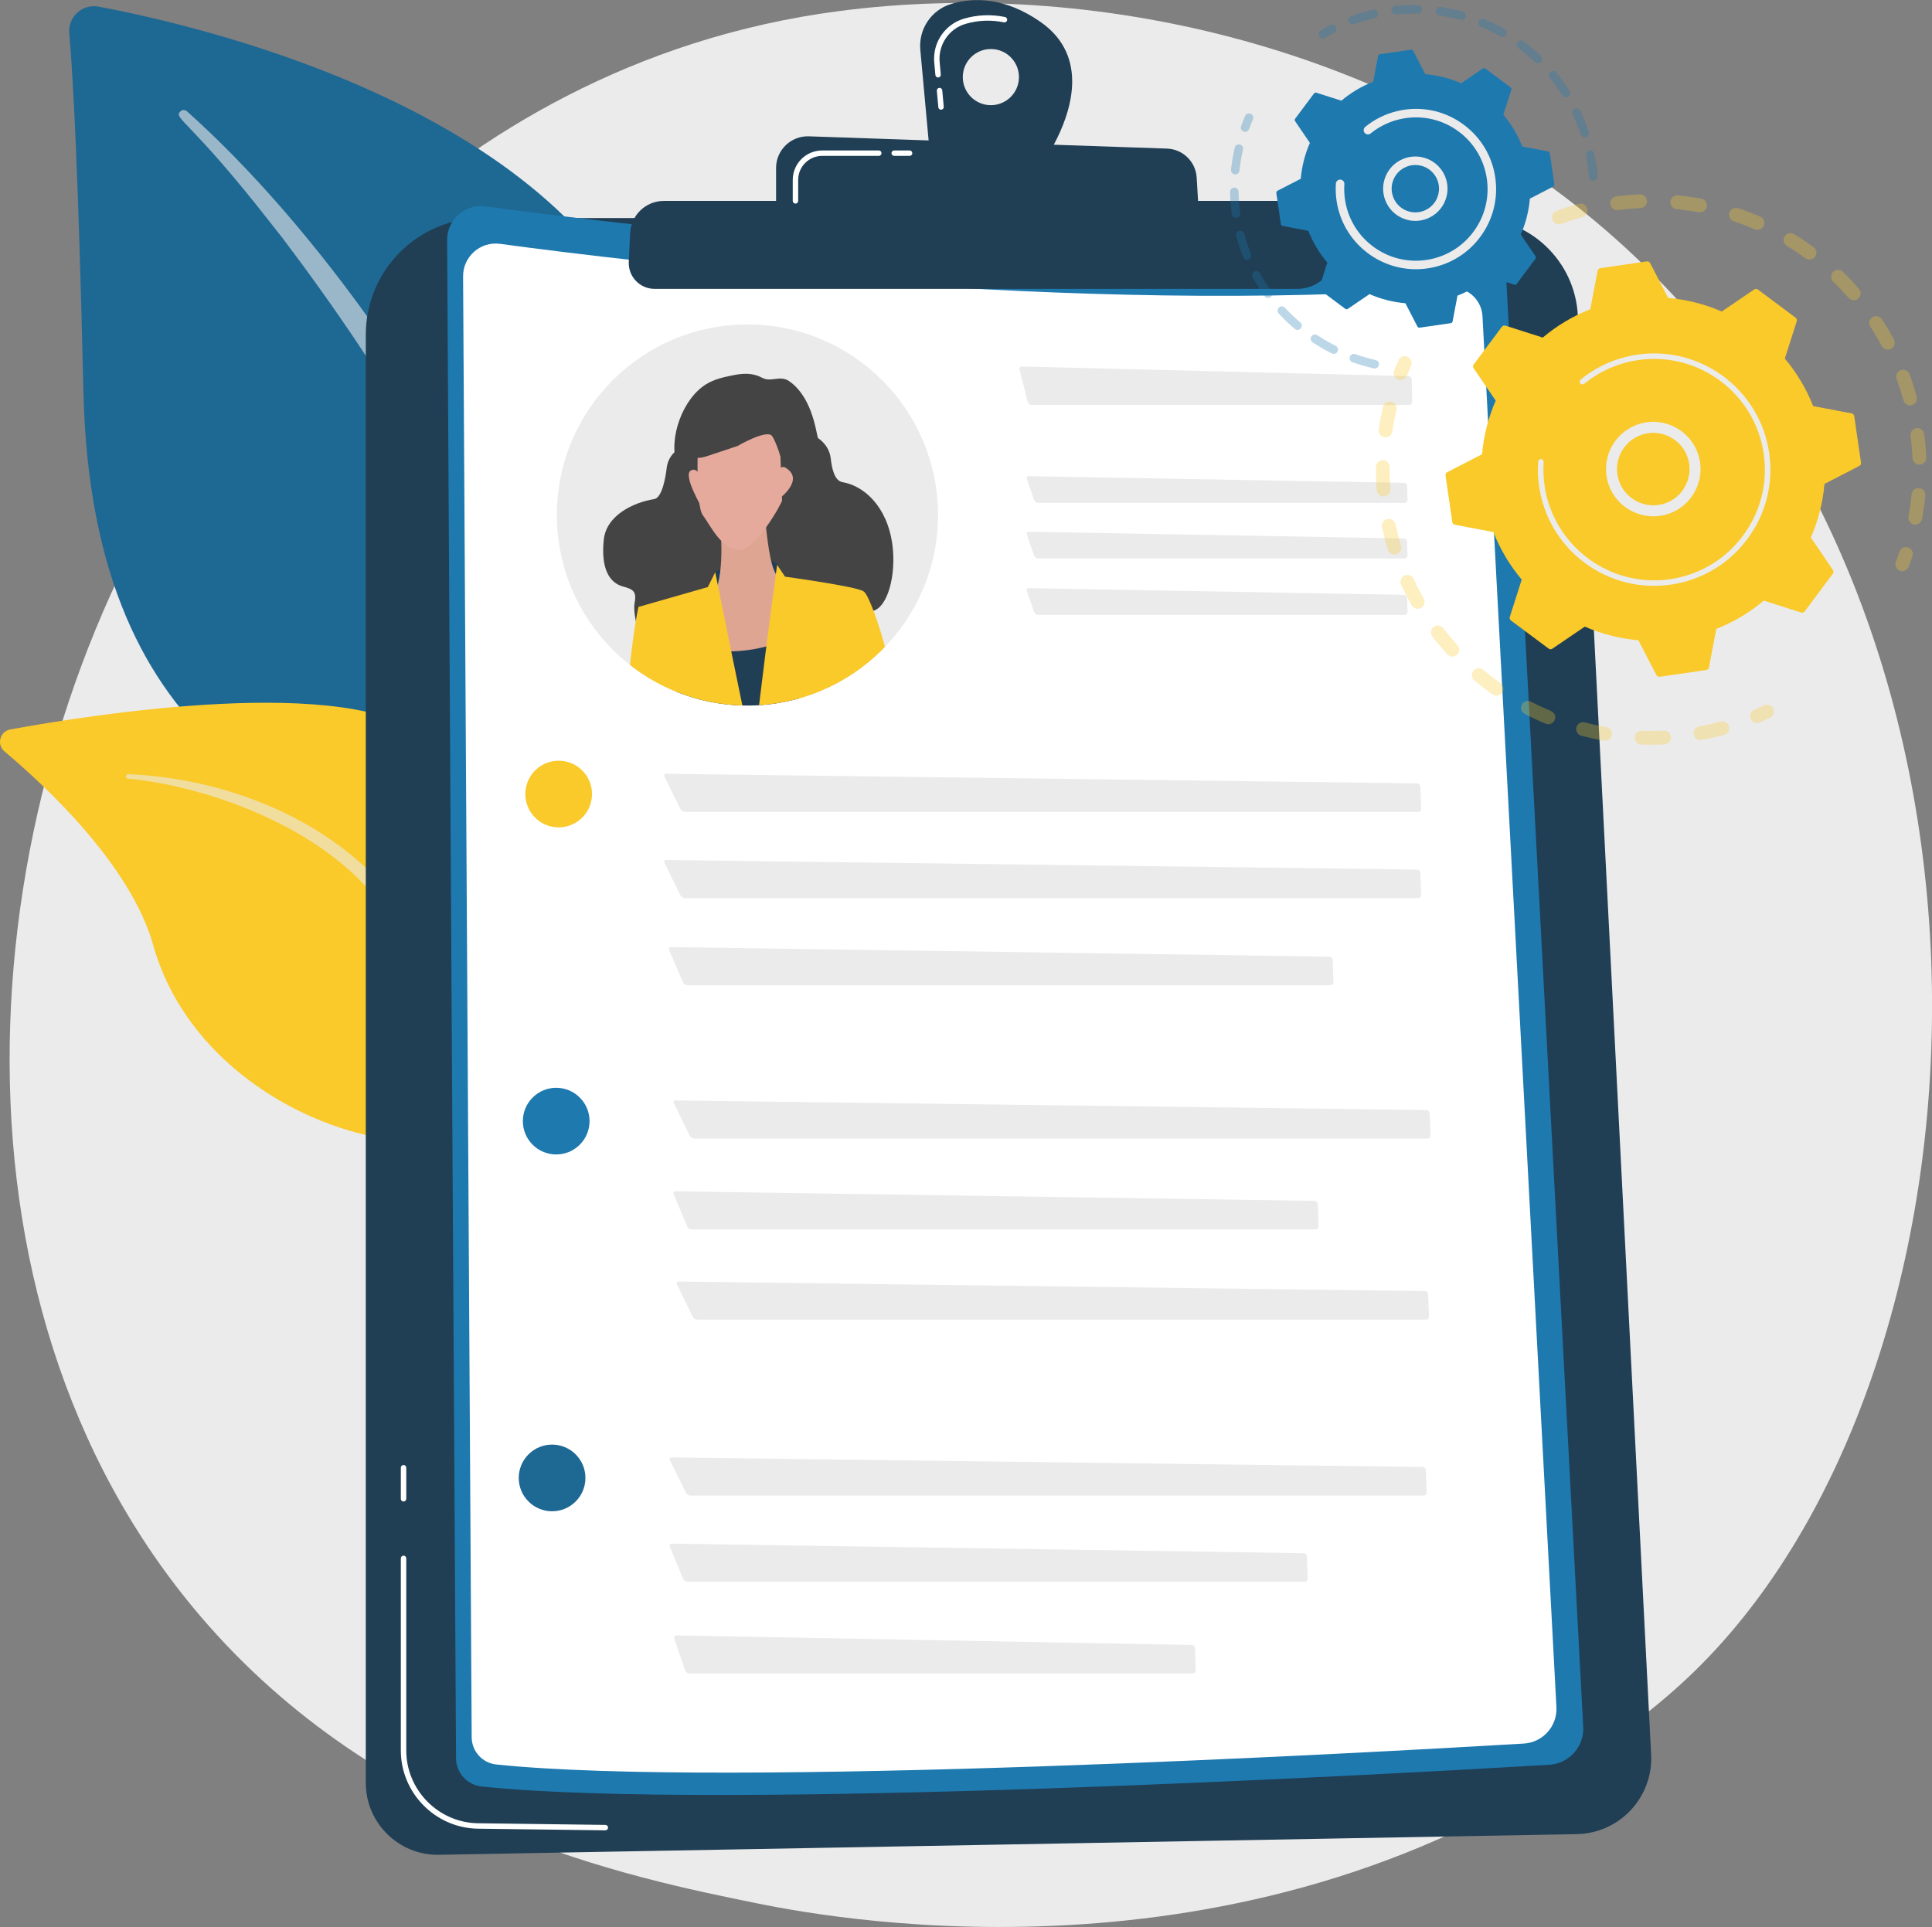
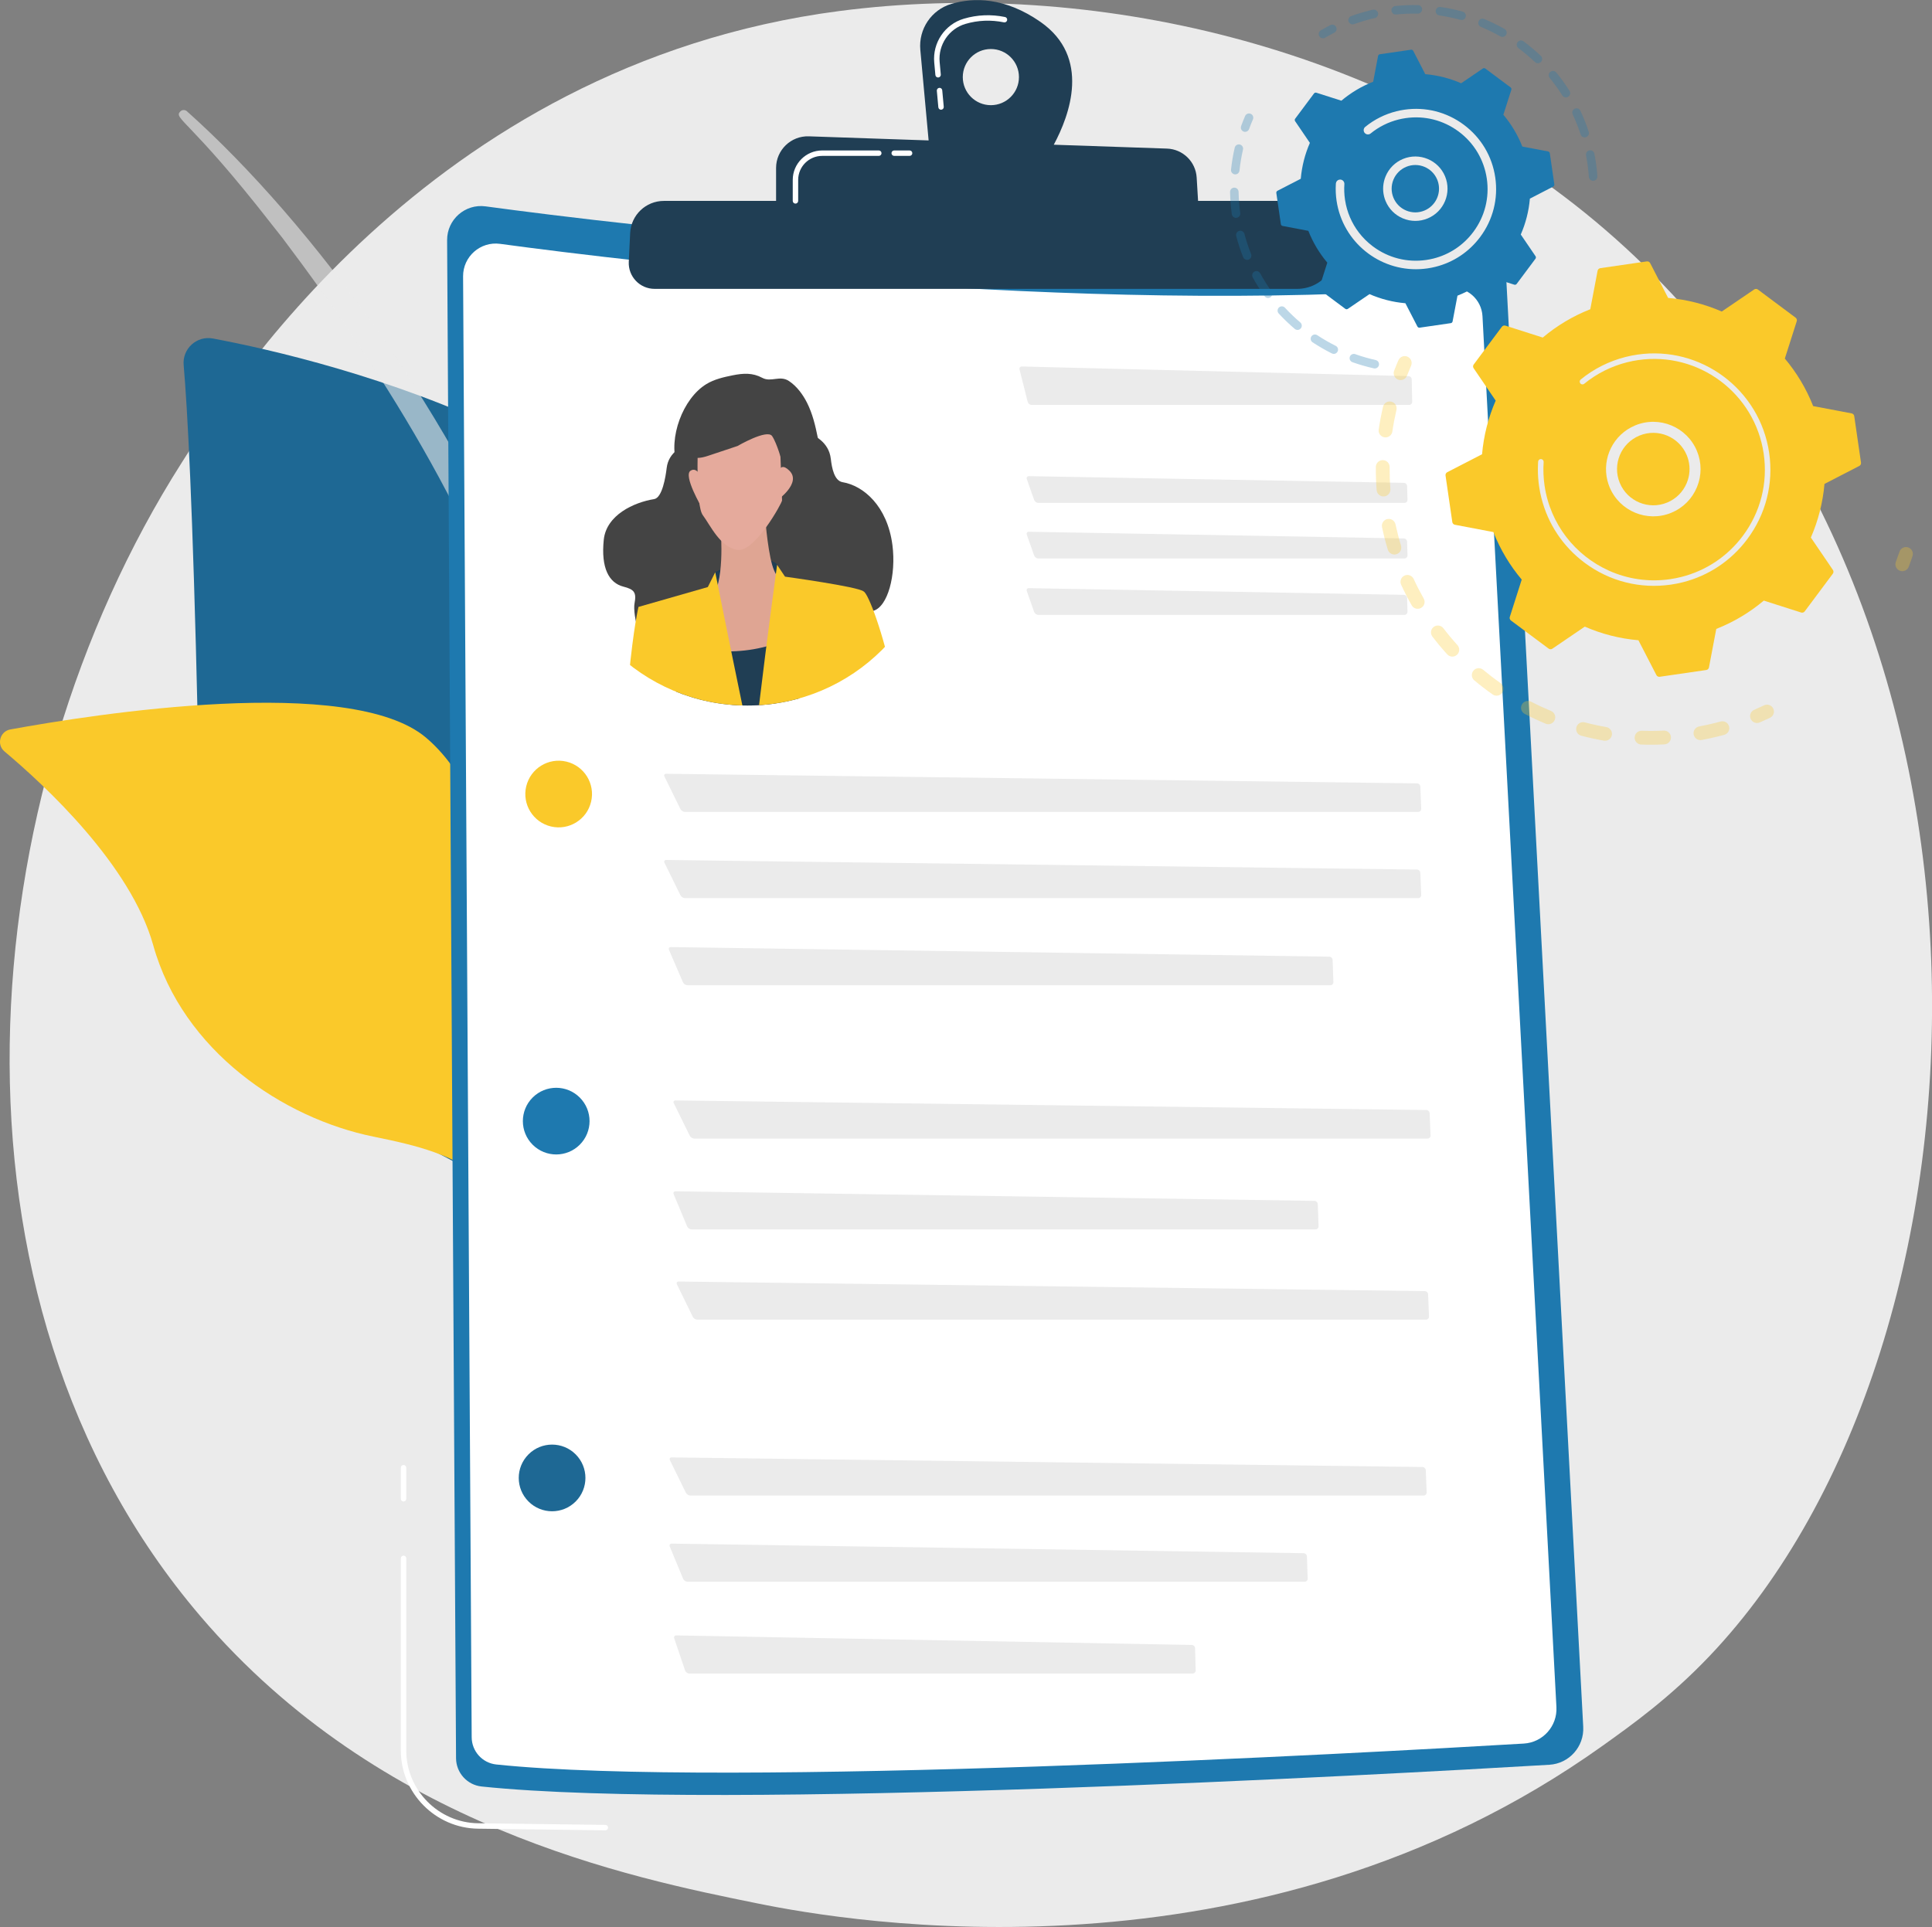
<svg xmlns="http://www.w3.org/2000/svg" id="Illustration" viewBox="0 0 2781.92 2775.25">
  <rect x="0" y="0" width="2781.92" height="2775.25" fill="#808080" stroke="none" />
  <defs>
    <style>
      .cls-1 {
        opacity: .3;
      }

      .cls-2 {
        opacity: .6;
      }

      .cls-2, .cls-3 {
        fill: #ebebeb;
      }

      .cls-4 {
        fill: #fff;
      }

      .cls-5 {
        fill: #1e79af;
      }

      .cls-6 {
        fill: #fac92a;
      }

      .cls-7 {
        fill: #444;
      }

      .cls-8 {
        fill: #dfa593;
      }

      .cls-9 {
        fill: #e5aa9c;
      }

      .cls-10 {
        fill: #1e6894;
      }

      .cls-11 {
        fill: #203e54;
      }

      .cls-12 {
        clip-path: url(#clippath);
      }
    </style>
    <clipPath id="clippath">
      <circle class="cls-3" cx="1076.26" cy="741.66" r="274.42" />
    </clipPath>
  </defs>
  <path class="cls-3" d="M2461.15,2385.48c-56.84,59.62-110.63,98.07-153.12,128.45-499.5,357.09-1090.55,253-1216.16,227.58-185.49-37.54-544.04-110.1-803.27-413.83-392.19-459.53-331.12-1183.5-26.91-1661.4C317.33,578.87,611.26,93.68,1208.67,15.88c361.55-47.09,782.99,47.88,1088.19,302.65,640.64,534.78,595.04,1615.12,164.28,2066.95Z" />
  <g>
    <g>
-       <path class="cls-10" d="M801,1747.04s8.97-377.03-164.69-477.94c-173.65-100.91-503.83-164-516.21-705.37-7.25-316.94-15.09-455.52-20.34-515.94-2.05-23.57,18.9-42.6,42.15-38.22,164.47,30.98,698.74,158.51,810.76,523.18,132.79,432.32-151.66,1214.29-151.66,1214.29Z" />
+       <path class="cls-10" d="M801,1747.04c-173.65-100.91-503.83-164-516.21-705.37-7.25-316.94-15.09-455.52-20.34-515.94-2.05-23.57,18.9-42.6,42.15-38.22,164.47,30.98,698.74,158.51,810.76,523.18,132.79,432.32-151.66,1214.29-151.66,1214.29Z" />
      <path class="cls-2" d="M269.1,160.2c180.53,161.01,389.29,445.97,500.56,730.92,14.28,46.96,56.06,146.83,74.2,324.28,16.2,147.99,8.15,304.37-11.5,407.89-1.24,6.54-7.55,10.84-14.1,9.6-11.25-2.13-9.76-14.24-9.65-13.86,22.44-176.86,13.13-397-38.29-595.62-65.69-243.89-212.21-480.35-363.75-680.9l-15.6-19.75c-117.41-150.78-142.13-151.89-131.15-162.41,2.59-2.48,6.65-2.5,9.29-.16Z" />
    </g>
    <g>
      <path class="cls-6" d="M1080.07,2471.92c23.49,11.52-222.43-297.73-299.46-783.42-36.3-228.87-36.77-515.63-167.15-626.13-108.51-91.97-477.74-33.91-598.56-11.84-15.1,2.76-20.18,21.83-8.43,31.7,57.94,48.66,181.88,163.43,214.17,279.09,42.56,152.46,187.51,249.43,317.27,275.67,129.76,26.24,201.95,51.71,265.16,259.23,63.22,207.52,210.23,542.97,276.99,575.7Z" />
-       <path class="cls-2" d="M184.82,1114.94c154.14,6.46,319.6,76.77,403.56,208.66l7.93,12.59c18.3,29.51,122.04,239.3,179.65,413.2.72,2.17-.46,4.51-2.63,5.23-3.68,1.22-5.53-2.83-5.18-2.48-40.14-98.24-97.79-222.8-143.71-315.94-49.24-101.64-83.7-170.47-196.02-236.4-125.01-71.01-244.44-78.31-244.09-78.24-1.82-.19-3.15-1.81-2.96-3.64.18-1.75,1.7-3.05,3.44-2.98Z" />
    </g>
  </g>
  <g>
-     <path class="cls-11" d="M526.72,482.06c0-92.82,75.25-168.07,168.07-168.07h1429.3c78.85,0,143.87,61.79,147.88,140.55l105.5,2072.21c3.14,61.63-45.37,113.61-107.07,114.73l-1638.16,29.77c-57.97,1.05-105.53-45.65-105.53-103.63V482.06Z" />
    <path class="cls-4" d="M871.67,2636.02h-.05l-183.3-2.37c-61.29-.8-111.16-51.31-111.16-112.6v-276.75c0-2.16,1.75-3.91,3.91-3.91s3.91,1.75,3.91,3.91v276.75c0,57.03,46.4,104.03,103.43,104.78l183.3,2.37c2.16.03,3.89,1.8,3.86,3.96-.03,2.14-1.77,3.86-3.91,3.86Z" />
    <path class="cls-4" d="M581.08,2162.49c-2.16,0-3.91-1.75-3.91-3.91v-44.82c0-2.16,1.75-3.91,3.91-3.91s3.91,1.75,3.91,3.91v44.82c0,2.16-1.75,3.91-3.91,3.91Z" />
    <g>
      <path class="cls-5" d="M643.81,345.89c-.18-29.7,25.94-52.68,55.37-48.69,195.18,26.47,866.37,108.33,1421.3,65.73,25.31-1.94,47.27,17.23,48.62,42.58l110.62,2081.45c1.52,28.54-20.28,52.95-48.81,54.63-233.39,13.81-1194.57,67.2-1537.41,31.3-20.87-2.19-36.7-19.75-36.83-40.73l-12.86-2186.27Z" />
      <path class="cls-4" d="M666.8,398.05c-.17-28.58,24.97-50.7,53.29-46.86,187.83,25.47,833.74,104.25,1367.78,63.26,24.35-1.87,45.49,16.58,46.79,40.97l106.46,2003.07c1.46,27.47-19.51,50.95-46.97,52.58-224.6,13.29-1149.59,64.67-1479.52,30.12-20.08-2.1-35.32-19.01-35.44-39.2l-12.38-2103.94Z" />
      <g>
        <path class="cls-3" d="M2022.22,724.27c2.52,0,4.53-2.06,4.45-4.59l-.57-19.64c-.07-2.52-2.2-4.62-4.72-4.67l-539.8-9.62c-2.52-.05-3.9,1.87-3.06,4.25l10.54,29.94c.84,2.38,3.59,4.33,6.11,4.33h527.05Z" />
        <path class="cls-3" d="M2028.94,583.18c2.52,0,4.55-2.06,4.49-4.59l-.68-32.24c-.05-2.52-2.16-4.64-4.68-4.7l-556.58-13.84c-2.52-.06-4.08,1.89-3.46,4.34l11.76,46.58c.62,2.45,3.19,4.45,5.71,4.45h543.44Z" />
        <path class="cls-3" d="M1481.58,765.82c-2.52-.05-3.9,1.87-3.06,4.25l10.54,29.94c.84,2.38,3.59,4.33,6.11,4.33h527.05c2.52,0,4.53-2.06,4.45-4.59l-.57-19.64c-.07-2.52-2.2-4.62-4.72-4.67l-539.8-9.62Z" />
        <path class="cls-3" d="M1481.58,847.04c-2.52-.05-3.9,1.87-3.06,4.25l10.54,29.94c.84,2.38,3.59,4.33,6.11,4.33h527.05c2.52,0,4.53-2.06,4.45-4.59l-.57-19.64c-.07-2.52-2.2-4.62-4.72-4.67l-539.8-9.62Z" />
      </g>
      <g>
-         <circle class="cls-3" cx="1076.26" cy="741.66" r="274.42" />
        <g class="cls-12">
          <g>
            <path class="cls-7" d="M1015.42,687.14c-16.81,0-34.24,2.14-40.82-18.1-12.39-38.13,8.42-95.14,42.55-115.9,11.41-6.94,24.72-9.98,37.82-12.61,15.41-3.09,28.72-3.86,42.61,3.61,12.82,6.89,25.26-4.19,38.54,4.66,11.29,7.52,19.95,19.36,25.98,31.33,7.88,15.63,11.97,32.86,15.41,50.02.78,3.89,1.52,7.91.66,11.78-.73,3.24-2.54,6.12-4.34,8.91-13.78,21.34-32.12,36.29-58.64,36.3h-99.76Z" />
            <path class="cls-7" d="M1012.04,620.03s3.04,6.37-16.75,16.31c-11.04,5.55-32.51,13.74-35.34,37.69-1.46,12.36-6.29,42.88-18.05,44.77-29.29,4.7-68.83,22.98-72.52,58.53-4.23,40.8,7.5,62.21,28.27,67.54,15.25,3.92,19.12,8.02,16.03,24.14-2.96,15.46,8.77,70.95,34.36,85.09,57.35,31.68,107.3-112.66,107.3-112.66l11.74-186.36-55.03-35.05Z" />
            <path class="cls-7" d="M1143.28,603.73s-3.09,6.74,17.06,17.28c11.24,5.88,33.09,14.56,35.98,39.93,1.49,13.1,4.97,31.5,16.95,33.5,29.82,4.98,64.38,34.04,71.74,90.45,5.61,43.06-6.64,89.24-27.78,94.89-15.53,4.15-14.36-4.08-11.22,13,3.01,16.38-4.06,10.06-30.11,25.04-58.38,33.56-116.68-79.52-116.68-79.52l-11.95-197.44,56.03-37.14Z" />
            <path class="cls-11" d="M1065.23,810.65s44.32-11.42,53.73,2.7c4.71,23.48,7.13,46.8,7.13,46.8l-51.06,9.59-33.77-7.77-8.03-4.66-3.33-33.26s17.27-10.02,35.34-13.39Z" />
            <path class="cls-9" d="M1012.07,692.21s-7.13-21.38-17.81-14.25c-10.69,7.13,16.04,52.6,16.04,52.6l1.77-38.35Z" />
            <path class="cls-9" d="M1118.96,692.21s0-32.07,17.81-14.25c17.81,17.81-17.81,42.76-17.81,42.76v-28.5Z" />
            <path class="cls-8" d="M1054.31,1019h62.07l16.83-176.93s-14.25-3.67-21.38-28.61c-7.13-24.94-10.69-74.87-10.69-74.87l-64.13,14.22s7.13,67.9-7.13,99.96l24.42,166.23Z" />
            <path class="cls-11" d="M1149.88,1019l8.93-111.69c-65.02,38.9-131.88,37.01-199.69,16.38l19.25,95.3h171.52Z" />
            <g>
              <path class="cls-6" d="M1286.76,983.41c-14.92-72-36.33-128.27-43.1-131.53-6.79-6.79-113.3-21.39-113.3-21.39l-11.4-17.02s-14.22,103.39-26.38,205.33h165.33c18.65,0,32.63-17.12,28.85-35.39Z" />
              <path class="cls-6" d="M1019.2,845.47l-99.64,28.55-.12-.19s-7.13,28.37-14.25,103.19c-.33,3.48-.65,7.01-.95,10.6-1.41,16.78,11.86,31.17,28.69,31.17h136.61c-19.27-92.93-39.65-194.65-39.65-194.65l-10.69,21.32Z" />
            </g>
            <path class="cls-9" d="M1004.95,642.33s-3.56,85.51,7.13,99.76c10.69,14.25,24.94,46.32,49.88,49.88,24.94,3.56,64.13-67.7,64.13-71.26s-3.56-96.2-3.56-96.2c0,0-74.82-60.57-117.58,17.81Z" />
            <path class="cls-7" d="M990.7,628.08s-14.25,42.76,28.5,28.5l42.75-14.25s42.76-24.94,49.88-14.25c7.13,10.69,14.25,37.01,14.25,37.01,0,0,14.25-37.01,0-58.39-14.25-21.38-103.33-39.19-135.39,21.38Z" />
          </g>
        </g>
      </g>
      <g>
        <path class="cls-3" d="M2042.05,1169.31c2.52,0,4.5-2.06,4.4-4.59l-1.3-31.88c-.1-2.52-2.25-4.61-4.78-4.64l-1081-13.82c-2.52-.03-3.68,1.8-2.57,4.06l22.95,46.75c1.11,2.27,4.09,4.12,6.61,4.12h1055.67Z" />
        <path class="cls-3" d="M959.38,1238.52c-2.52-.03-3.68,1.79-2.57,4.06l22.95,46.75c1.11,2.27,4.09,4.12,6.61,4.12h1055.67c2.52,0,4.5-2.06,4.4-4.59l-1.3-31.88c-.1-2.52-2.25-4.61-4.78-4.64l-1081-13.82Z" />
        <path class="cls-3" d="M966.11,1363.98c-2.52-.04-3.77,1.83-2.77,4.15l20.07,46.56c1,2.32,3.88,4.21,6.41,4.21h925.74c2.52,0,4.52-2.06,4.42-4.59l-1.14-31.88c-.09-2.52-2.23-4.62-4.75-4.65l-947.97-13.81Z" />
        <circle class="cls-6" cx="804.45" cy="1143.63" r="48.01" transform="translate(-493.41 1663.8) rotate(-76.72)" />
      </g>
      <g>
        <path class="cls-3" d="M2055.49,1639.75c2.52,0,4.5-2.06,4.4-4.58l-1.3-31.88c-.1-2.52-2.25-4.61-4.78-4.64l-1081-13.82c-2.52-.03-3.68,1.8-2.57,4.06l22.95,46.75c1.11,2.27,4.09,4.12,6.61,4.12h1055.67Z" />
        <path class="cls-3" d="M972.83,1715.69c-2.52-.04-3.79,1.84-2.82,4.16l19.46,46.52c.97,2.33,3.84,4.23,6.36,4.23h898.37c2.52,0,4.52-2.06,4.43-4.59l-1.11-31.88c-.09-2.52-2.22-4.62-4.75-4.65l-919.95-13.8Z" />
        <path class="cls-3" d="M977.31,1845.62c-2.52-.03-3.68,1.8-2.58,4.07l22.8,46.74c1.11,2.27,4.08,4.12,6.6,4.12h1049.12c2.52,0,4.51-2.06,4.4-4.59l-1.29-31.88c-.1-2.52-2.25-4.61-4.77-4.64l-1074.28-13.82Z" />
        <circle class="cls-5" cx="800.89" cy="1614.63" r="48.01" transform="translate(-907.14 1039.23) rotate(-45)" />
      </g>
      <g>
        <path class="cls-3" d="M2049.89,2153.87c2.52,0,4.5-2.06,4.4-4.59l-1.3-31.88c-.1-2.52-2.25-4.61-4.78-4.64l-1081-13.82c-2.52-.03-3.68,1.8-2.57,4.06l22.95,46.75c1.11,2.27,4.09,4.12,6.61,4.12h1055.67Z" />
        <path class="cls-3" d="M967.23,2223.1c-2.52-.04-3.8,1.84-2.83,4.17l19.25,46.51c.97,2.33,3.82,4.24,6.34,4.24h888.53c2.52,0,4.52-2.06,4.43-4.59l-1.09-31.88c-.09-2.52-2.22-4.62-4.75-4.66l-909.88-13.8Z" />
        <path class="cls-3" d="M973.95,2355.29c-2.52-.05-3.93,1.87-3.12,4.26l15.66,46.3c.81,2.39,3.54,4.35,6.06,4.35h724.67c2.52,0,4.53-2.06,4.46-4.59l-.89-31.88c-.07-2.52-2.19-4.63-4.72-4.67l-742.13-13.77Z" />
        <circle class="cls-10" cx="794.96" cy="2128.5" r="48.01" transform="translate(-1272.24 1185.55) rotate(-45)" />
      </g>
    </g>
    <path class="cls-11" d="M1723.11,255.7c-1.37-22.86-19.9-40.92-42.79-41.7l-162.97-5.58c22.86-42.48,53.88-126.07-19.27-176.96-51.63-35.92-96.52-35.21-128.12-25.88-28.83,8.51-47.51,36.34-44.77,66.27l11.95,130.39-172.45-5.91c-25.8-.88-47.2,19.79-47.2,45.61v74.79l609.93,10.83-4.31-71.86ZM1426.77,70.59c22.33,0,40.44,18.1,40.44,40.44s-18.1,40.44-40.44,40.44-40.44-18.1-40.44-40.44,18.1-40.44,40.44-40.44Z" />
    <path class="cls-11" d="M907.39,335.61c1.24-25.9,22.6-46.26,48.53-46.26l901.68-.02c32.42,0,60.14,23.33,65.67,55.28l.76,4.41c6.06,34.99-20.88,67-56.4,67h-925.07c-21.25,0-38.19-17.77-37.17-39l1.99-41.4Z" />
    <path class="cls-4" d="M1355.02,158.02c-2,0-3.71-1.52-3.89-3.56l-2.17-23.69c-.2-2.15,1.39-4.05,3.54-4.25,2.2-.21,4.06,1.39,4.25,3.54l2.17,23.69c.2,2.15-1.39,4.05-3.54,4.25-.12.01-.24.02-.36.02ZM1350.77,111.6c-2,0-3.71-1.52-3.89-3.56l-1.65-17.98c-2.61-28.51,15.33-55.06,42.66-63.13,19.36-5.71,39.3-6.53,59.27-2.43,2.12.43,3.48,2.5,3.05,4.62-.43,2.11-2.49,3.47-4.62,3.05-18.71-3.83-37.37-3.07-55.48,2.27-23.76,7.01-39.35,30.11-37.08,54.91l1.65,17.98c.2,2.15-1.39,4.05-3.54,4.25-.12.01-.24.01-.36.01Z" />
    <path class="cls-4" d="M1309.75,224.51h-22.17c-2.16,0-3.91-1.75-3.91-3.91s1.75-3.91,3.91-3.91h22.17c2.16,0,3.91,1.75,3.91,3.91s-1.75,3.91-3.91,3.91Z" />
    <path class="cls-4" d="M1145.4,293.24c-2.16,0-3.91-1.75-3.91-3.91v-30.25c0-23.38,19.02-42.39,42.39-42.39h81.52c2.16,0,3.91,1.75,3.91,3.91s-1.75,3.91-3.91,3.91h-81.52c-19.06,0-34.57,15.51-34.57,34.57v30.25c0,2.16-1.75,3.91-3.91,3.91Z" />
  </g>
  <g>
    <g class="cls-1">
-       <path class="cls-6" d="M2235.03,315.47c-1.22-4.87,1.41-9.97,6.23-11.72,10.53-3.84,21.39-7.28,32.26-10.23,5.29-1.43,10.74,1.69,12.18,6.98.02.06.03.13.05.19,1.31,5.23-1.8,10.57-7.03,11.99-10.33,2.8-20.65,6.07-30.65,9.72-5.15,1.88-10.85-.77-12.73-5.92-.12-.33-.22-.67-.31-1ZM2319.06,295.09c-.09-.38-.17-.76-.22-1.16-.7-5.44,3.14-10.41,8.58-11.11,11.17-1.43,22.51-2.4,33.7-2.88,5.48-.23,10.09,4,10.34,9.49.23,5.48-4.02,10.1-9.49,10.34-10.64.45-21.41,1.38-32.03,2.74-5.04.65-9.68-2.61-10.89-7.42ZM2405.48,293.72c-.27-1.07-.36-2.21-.25-3.37.53-5.45,5.38-9.45,10.84-8.92,11.18,1.08,22.46,2.67,33.51,4.71,5.39,1,8.95,6.18,7.96,11.56-1,5.39-6.18,8.95-11.56,7.96-10.5-1.94-21.2-3.45-31.82-4.48-4.29-.42-7.68-3.51-8.67-7.47ZM2490.06,311.71c-.44-1.77-.4-3.69.22-5.55,1.74-5.2,7.36-8.01,12.56-6.27,10.66,3.56,21.3,7.63,31.62,12.09,5.03,2.18,7.34,8.01,5.17,13.05-2.17,5.03-8.02,7.35-13.05,5.17-9.8-4.23-19.9-8.1-30.04-11.48-3.34-1.12-5.69-3.83-6.48-7.01ZM2568.51,348.1c-.62-2.48-.29-5.21,1.15-7.57,2.85-4.69,8.95-6.17,13.63-3.33,9.58,5.83,19.05,12.14,28.14,18.78,4.43,3.23,5.4,9.44,2.17,13.87-3.23,4.43-9.44,5.4-13.87,2.16-8.64-6.31-17.64-12.31-26.75-17.85-2.32-1.41-3.86-3.63-4.47-6.07ZM2636.94,400.94c-.81-3.22.02-6.76,2.49-9.32,3.81-3.94,10.09-4.04,14.03-.23,8.07,7.81,15.91,16.07,23.29,24.54,3.6,4.14,3.17,10.4-.97,14-4.13,3.6-10.4,3.17-14-.96-7.02-8.05-14.46-15.9-22.13-23.32-1.38-1.34-2.29-2.98-2.72-4.71ZM2748.21,747.99c-.33-1.33-.39-2.75-.13-4.19,1.92-10.49,3.41-21.2,4.42-31.84.52-5.46,5.36-9.46,10.82-8.94,5.46.52,9.46,5.36,8.94,10.82-1.07,11.21-2.63,22.49-4.65,33.54-.99,5.39-6.16,8.96-11.55,7.97-3.95-.72-6.93-3.7-7.84-7.36ZM2691.93,467.59c-1-3.99.57-8.35,4.21-10.73,4.59-2.99,10.74-1.69,13.73,2.9,6.13,9.41,11.93,19.21,17.23,29.11,2.56,4.84.77,10.85-4.06,13.44-4.83,2.59-10.85.77-13.44-4.07-5.03-9.41-10.54-18.71-16.36-27.64-.62-.95-1.06-1.97-1.32-3.01ZM2754.1,661.73c-.16-.64-.26-1.3-.29-1.98-.48-10.66-1.42-21.44-2.8-32.04-.71-5.44,3.13-10.42,8.56-11.12,5.43-.71,10.44,3.12,11.12,8.56,1.45,11.15,2.44,22.5,2.95,33.71.24,5.48-4,10.12-9.47,10.36-4.79.22-8.95-3.01-10.07-7.49ZM2730.65,544.85c-1.22-4.86,1.4-9.95,6.21-11.72,5.15-1.89,10.85.75,12.74,5.9,3.87,10.54,7.33,21.38,10.29,32.23.02.07.04.14.06.2,1.31,5.22-1.8,10.56-7.01,11.98-5.29,1.44-10.75-1.67-12.19-6.96-2.81-10.31-6.1-20.61-9.78-30.62-.12-.34-.23-.68-.31-1.02Z" />
      <path class="cls-6" d="M2729.51,815.12c-.47-1.9-.4-3.95.35-5.92,1.81-4.78,3.56-9.69,5.19-14.57,1.73-5.2,7.35-8.01,12.55-6.28,5.2,1.73,8.02,7.35,6.28,12.55-1.71,5.14-3.54,10.29-5.45,15.33-1.94,5.12-7.67,7.71-12.8,5.76-3.16-1.2-5.35-3.83-6.11-6.88Z" />
    </g>
    <g class="cls-1">
      <path class="cls-6" d="M2520.3,1033.73c-1.16-4.65,1.18-9.58,5.73-11.53,4.7-2.01,9.45-4.16,14.09-6.37,4.95-2.36,10.87-.27,13.23,4.68,2.37,4.97.26,10.87-4.68,13.23-4.89,2.33-9.88,4.59-14.84,6.71-5.04,2.16-10.87-.18-13.03-5.22-.21-.49-.38-1-.5-1.5Z" />
      <path class="cls-6" d="M1993.11,772.74c-1.11-4.43-2.15-8.9-3.11-13.4-1.15-5.36,2.26-10.64,7.62-11.79s10.66,2.28,11.79,7.62c2.23,10.39,4.88,20.66,7.91,30.64,1.58,5.25-1.37,10.79-6.62,12.38-5.25,1.59-10.79-1.37-12.38-6.62-1.87-6.18-3.63-12.51-5.21-18.83ZM1982.51,707.48c-.13-.54-.23-1.1-.27-1.67-.84-11.04-1.23-22.24-1.14-33.29.04-5.48,4.52-9.89,10-9.85,5.48.04,9.91,4.53,9.85,10-.08,10.49.28,21.13,1.08,31.62.42,5.46-3.68,10.23-9.14,10.65-4.89.37-9.23-2.87-10.38-7.47ZM2016.91,840.38c-1.14-4.54,1.07-9.39,5.48-11.42,4.98-2.29,10.87-.11,13.17,4.87,4.38,9.53,9.24,18.99,14.43,28.14,2.7,4.77,1.03,10.83-3.73,13.53-4.77,2.7-10.83,1.03-13.53-3.73-5.47-9.63-10.58-19.6-15.19-29.63-.26-.57-.47-1.16-.61-1.75ZM1985.43,622.43c-.31-1.22-.38-2.52-.19-3.85,1.6-10.95,3.69-21.96,6.21-32.72,1.25-5.34,6.59-8.65,11.92-7.4,5.34,1.25,8.65,6.58,7.4,11.92-2.39,10.22-4.38,20.68-5.9,31.07-.79,5.42-5.83,9.18-11.26,8.38-4.1-.6-7.25-3.63-8.19-7.41ZM2060.8,913.21c-.93-3.72.35-7.81,3.6-10.3,4.35-3.33,10.58-2.5,13.92,1.85,6.37,8.32,13.19,16.49,20.26,24.28,3.69,4.06,3.39,10.33-.67,14.02-4.06,3.68-10.33,3.38-14.02-.67-7.45-8.2-14.62-16.79-21.33-25.56-.85-1.11-1.43-2.34-1.75-3.62ZM2119.62,974.64c-.75-2.98-.1-6.26,2.01-8.79,3.52-4.2,9.78-4.76,13.98-1.24,8.06,6.75,16.5,13.24,25.08,19.28,4.49,3.15,5.56,9.34,2.4,13.83-3.16,4.48-9.35,5.55-13.83,2.4-9.03-6.36-17.91-13.19-26.39-20.29-1.67-1.4-2.76-3.23-3.25-5.19ZM2190.43,1021.79c-.57-2.26-.34-4.73.82-6.97,2.52-4.87,8.51-6.77,13.38-4.25,9.34,4.84,18.99,9.33,28.68,13.36,5.06,2.1,7.46,7.91,5.35,12.98-2.11,5.06-7.91,7.46-12.98,5.35-10.19-4.24-20.35-8.97-30.18-14.06-2.63-1.36-4.4-3.74-5.07-6.41ZM2269.83,1052.37c-.39-1.57-.41-3.25.03-4.93,1.39-5.3,6.82-8.47,12.12-7.07,10.17,2.68,20.57,4.95,30.91,6.75,5.4.94,9.01,6.09,8.07,11.48-.94,5.4-6.08,9.02-11.48,8.07-10.89-1.9-21.84-4.29-32.55-7.11-3.63-.96-6.25-3.8-7.11-7.2ZM2354.04,1064.78c-.22-.88-.32-1.81-.29-2.76.19-5.48,4.79-9.76,10.26-9.57,10.48.37,21.12.29,31.62-.23,5.48-.27,10.13,3.97,10.4,9.42.27,5.47-3.95,10.13-9.42,10.4-11.05.55-22.25.63-33.29.24-4.52-.16-8.24-3.32-9.28-7.5ZM2438.86,1058.4c-.05-.2-.09-.4-.13-.6-1.01-5.39,2.55-10.57,7.94-11.58,7.61-1.42,15.26-3.09,22.75-4.97,2.71-.68,5.41-1.39,8.09-2.12,5.29-1.45,10.75,1.67,12.19,6.95,1.57,5.32-1.67,10.74-6.95,12.19-2.82.77-5.66,1.52-8.51,2.23-7.88,1.97-15.93,3.73-23.93,5.22-5.18.97-10.18-2.29-11.44-7.34Z" />
      <path class="cls-6" d="M2007.09,539.88c-.48-1.91-.4-3.99.36-5.97,1.93-5.02,4-10.08,6.16-15.07,2.18-5.03,8.02-7.34,13.05-5.17,5.03,2.18,7.35,8.02,5.17,13.05-2.05,4.73-4.02,9.55-5.85,14.31-1.96,5.11-7.71,7.67-12.82,5.7-3.14-1.21-5.31-3.83-6.07-6.86Z" />
    </g>
  </g>
  <g>
    <path class="cls-6" d="M2122.01,524.91c-1.18,1.59-1.23,3.75-.12,5.38l31.77,46.67c-10.53,24.17-17.28,50.2-19.61,77.23l-50.14,25.88c-1.76.91-2.75,2.83-2.46,4.79l9.75,67.01c.29,1.96,1.78,3.52,3.72,3.89l55.43,10.52c9.93,25.25,23.81,48.27,40.79,68.44l-17.16,53.79c-.6,1.89.06,3.94,1.65,5.13l54.28,40.49c1.59,1.18,3.75,1.23,5.38.12l46.67-31.77c24.17,10.53,50.2,17.28,77.23,19.6l25.88,50.14c.91,1.76,2.83,2.75,4.79,2.46l67.02-9.75c1.96-.28,3.52-1.78,3.89-3.73l10.52-55.43c25.25-9.93,48.27-23.81,68.44-40.79l53.79,17.16c1.88.6,3.94-.06,5.13-1.65l40.49-54.28c1.18-1.59,1.23-3.75.12-5.38l-31.77-46.67c10.53-24.17,17.28-50.2,19.61-77.23l50.14-25.88c1.76-.91,2.75-2.83,2.46-4.79l-9.75-67.01c-.28-1.96-1.78-3.52-3.72-3.89l-55.43-10.52c-9.93-25.25-23.81-48.27-40.79-68.44l17.16-53.78c.6-1.89-.06-3.95-1.64-5.13l-54.28-40.49c-1.59-1.18-3.75-1.23-5.38-.12l-46.67,31.77c-24.17-10.53-50.2-17.28-77.23-19.6l-25.88-50.14c-.91-1.76-2.83-2.75-4.79-2.46l-67.01,9.75c-1.96.29-3.52,1.78-3.89,3.72l-10.52,55.43c-25.25,9.93-48.27,23.81-68.44,40.79l-53.78-17.16c-1.89-.6-3.94.06-5.13,1.64l-40.49,54.28Z" />
    <path class="cls-3" d="M2314.53,692.06c-8.06-32.19,8.5-66.37,40.06-79.41,34.69-14.33,74.57,2.24,88.9,36.93,6.95,16.81,6.92,35.31-.05,52.1-6.97,16.79-20.07,29.86-36.88,36.8-34.69,14.33-74.57-2.24-88.9-36.93-1.29-3.13-2.33-6.3-3.13-9.49ZM2431.24,662.99c-.62-2.49-1.43-4.94-2.42-7.35-10.99-26.6-41.57-39.3-68.16-28.31-26.6,10.99-39.31,41.56-28.31,68.16,10.99,26.6,41.57,39.3,68.16,28.31,12.89-5.32,22.93-15.34,28.27-28.22,4.35-10.46,5.17-21.8,2.46-32.59Z" />
    <path class="cls-3" d="M2219.5,717.3c-1.38-5.53-2.5-11.16-3.33-16.87h0c-.26-1.8-.49-3.6-.7-5.41-1-8.91-1.3-17.89-.88-26.79,0-.12.01-.24.02-.36.02-.34.04-.69.06-1.03.04-.67.08-1.34.12-2.01.12-1.76,1.37-3.17,2.99-3.58.39-.1.81-.14,1.24-.11,2.19.15,3.83,2.05,3.69,4.23-.77,11.26-.32,22.67,1.32,33.92,8.12,55.91,44.51,100.86,92.56,122.5,26.73,12.04,57.06,16.86,88.16,12.33,5.45-.79,10.83-1.85,16.1-3.18,35.48-8.89,66.57-29.54,88.74-59.26,25.47-34.13,36.12-76.14,29.99-118.28-12.67-87.03-93.73-147.48-180.72-134.83-5.36.78-10.67,1.83-15.89,3.14-22.63,5.67-43.78,16.23-61.87,31-.47.38-.99.64-1.54.77-1.44.36-3.04-.11-4.04-1.34-1.38-1.7-1.14-4.2.57-5.59,19-15.5,41.19-26.6,64.96-32.55,5.48-1.38,11.05-2.48,16.68-3.3,91.34-13.29,176.44,50.24,189.73,141.54,6.44,44.24-4.75,88.34-31.48,124.18-23.27,31.2-55.91,52.88-93.16,62.21-5.54,1.39-11.18,2.5-16.9,3.33-44.25,6.43-88.35-4.74-124.18-31.48-31.2-23.28-52.88-55.93-62.22-93.19Z" />
  </g>
  <g>
    <g class="cls-1">
      <path class="cls-5" d="M1899.04,50.47c-.64-2.57.44-5.36,2.85-6.77,4.49-2.64,9.12-5.17,13.76-7.53,3.02-1.54,6.7-.34,8.24,2.68,1.55,3.02.33,6.71-2.68,8.24-4.42,2.25-8.83,4.67-13.12,7.18-2.92,1.71-6.67.74-8.39-2.18-.3-.52-.52-1.06-.66-1.62Z" />
      <path class="cls-5" d="M1941.73,30.43c-.75-3.01.88-6.17,3.86-7.25,8.43-3.05,17.11-5.7,25.79-7.87,1.83-.46,3.67-.9,5.52-1.32,3.3-.75,6.51,1.52,7.34,4.61.75,3.3-1.31,6.59-4.61,7.34-1.77.4-3.53.82-5.28,1.26-8.29,2.08-16.56,4.6-24.6,7.51-3.19,1.15-6.7-.49-7.85-3.68-.07-.2-.13-.4-.18-.6ZM2003.78,16.28c-.07-.28-.13-.57-.16-.87-.34-3.37,2.11-6.38,5.47-6.73,10.81-1.11,21.78-1.56,32.6-1.34,3.39.07,6.07,2.89,6,6.25-.07,3.39-2.87,6.07-6.25,6-10.33-.21-20.79.22-31.1,1.28-3.07.31-5.84-1.69-6.57-4.6ZM2067.41,17.6c-.19-.75-.24-1.56-.12-2.37.49-3.35,3.6-5.67,6.95-5.18,10.73,1.57,21.48,3.83,31.95,6.72,3.27.9,5.18,4.27,4.28,7.54-.9,3.26-4.28,5.18-7.54,4.28-9.98-2.75-20.23-4.91-30.47-6.4-2.53-.37-4.47-2.24-5.06-4.58ZM2128.78,34.52c-.31-1.23-.24-2.57.28-3.83,1.3-3.13,4.89-4.62,8.01-3.32,10.04,4.16,19.9,8.98,29.33,14.33,2.94,1.67,3.97,5.42,2.3,8.36-1.67,2.94-5.41,3.98-8.36,2.31-8.98-5.1-18.39-9.7-27.96-13.66-1.87-.77-3.15-2.36-3.6-4.18ZM2184.15,65.92c-.43-1.72-.11-3.61,1.02-5.15,2.02-2.72,5.85-3.28,8.57-1.27,8.71,6.47,17.11,13.54,24.95,21.01,2.46,2.33,2.55,6.21.21,8.67-2.34,2.45-6.22,2.55-8.67.21-7.49-7.13-15.5-13.87-23.81-20.04-1.18-.88-1.96-2.1-2.29-3.43ZM2230.21,109.79c-.56-2.23.17-4.68,2.06-6.23,2.62-2.15,6.48-1.76,8.62.85,6.88,8.39,13.3,17.29,19.07,26.46,1.8,2.88.94,6.65-1.92,8.46-2.86,1.81-6.65.95-8.45-1.92-5.51-8.74-11.63-17.22-18.18-25.22-.6-.72-.99-1.54-1.21-2.4ZM2264.14,163.59c-.7-2.79.65-5.77,3.34-7.03,3.07-1.44,6.72-.12,8.16,2.95,4.59,9.79,8.63,20,12.01,30.34,1,3.24-.71,6.68-3.93,7.73-3.22,1.05-6.68-.71-7.73-3.93-3.21-9.87-7.06-19.6-11.44-28.94-.17-.37-.3-.74-.4-1.12ZM2288.01,255.72c-.09-.34-.14-.7-.17-1.07-.62-8.92-1.74-17.95-3.33-26.86-.23-1.35-.48-2.68-.74-3.99-.65-3.32,1.51-6.54,4.84-7.19,3.33-.66,6.65,1.51,7.2,4.83.27,1.41.54,2.81.78,4.23,1.66,9.31,2.83,18.78,3.48,28.13.24,3.38-2.31,6.31-5.69,6.54-3.01.21-5.66-1.79-6.37-4.62Z" />
    </g>
    <g class="cls-1">
      <path class="cls-5" d="M1780.01,339.89c-.81-3.25,1.14-6.55,4.38-7.41,3.27-.87,6.63,1.09,7.49,4.36,2.6,9.85,5.83,19.63,9.59,29.06,1.22,3.14-.27,6.71-3.42,7.97-3.15,1.25-6.71-.28-7.97-3.42-3.94-9.89-7.33-20.14-10.06-30.47,0-.03-.01-.06-.02-.08ZM1773.84,309.14c-.05-.22-.09-.43-.13-.65-1.47-10.57-2.32-21.34-2.52-32-.06-3.39,2.63-6.18,6.02-6.24,3.39-.07,6.17,2.65,6.25,6.01.19,10.18.99,20.45,2.4,30.54.47,3.35-1.87,6.45-5.22,6.92-3.14.44-6.04-1.58-6.79-4.57ZM1803.21,398.02c-.66-2.64.5-5.49,3-6.86,2.96-1.63,6.69-.55,8.32,2.42,4.92,8.94,10.41,17.65,16.35,25.89,1.97,2.76,1.35,6.58-1.4,8.55-2.74,1.98-6.58,1.35-8.56-1.4-6.22-8.64-11.98-17.78-17.13-27.15-.26-.47-.45-.97-.58-1.47ZM1772.73,246.52c-.17-.68-.23-1.39-.15-2.13,1.11-10.62,2.89-21.28,5.29-31.68.76-3.3,4.05-5.36,7.35-4.6,3.29.76,5.35,4.05,4.59,7.35-2.29,9.92-3.98,20.08-5.04,30.2-.35,3.37-3.37,5.81-6.74,5.46-2.63-.28-4.7-2.18-5.31-4.61ZM1839.77,448.81c-.53-2.1.08-4.43,1.79-6,2.49-2.3,6.37-2.14,8.66.34,6.9,7.48,14.32,14.61,22.08,21.2,2.59,2.19,2.89,6.06.7,8.64-2.19,2.58-6.06,2.89-8.64.7-8.13-6.91-15.92-14.39-23.15-22.22-.72-.78-1.2-1.7-1.44-2.66ZM1887.45,489.36c-.4-1.61-.15-3.38.83-4.87,1.87-2.82,5.67-3.6,8.49-1.74,8.51,5.62,17.43,10.77,26.52,15.31,3.03,1.51,4.26,5.2,2.74,8.22-1.51,3.03-5.19,4.26-8.22,2.74-9.53-4.76-18.88-10.16-27.8-16.05-1.33-.88-2.21-2.19-2.57-3.62ZM1943.48,517.32c-.28-1.13-.25-2.36.17-3.54,1.13-3.19,4.64-4.86,7.83-3.72,9.6,3.42,19.5,6.28,29.42,8.5,3.3.74,5.38,4.02,4.64,7.32-.74,3.3-4.01,5.38-7.32,4.64-10.4-2.33-20.78-5.32-30.85-8.91-2.01-.72-3.41-2.37-3.89-4.29Z" />
      <path class="cls-5" d="M1786.89,185.23c-.29-1.15-.25-2.39.19-3.58,1.8-4.93,3.75-9.83,5.79-14.56,1.35-3.1,4.96-4.54,8.06-3.19,3.1,1.35,4.53,4.95,3.19,8.06-1.96,4.51-3.81,9.19-5.53,13.89-1.16,3.18-4.68,4.82-7.86,3.66-1.98-.73-3.37-2.37-3.85-4.28Z" />
    </g>
  </g>
  <g>
    <path class="cls-5" d="M1864.94,170.94c-.79,1.06-.82,2.51-.08,3.6l21.26,31.23c-7.05,16.17-11.57,33.59-13.12,51.68l-33.55,17.32c-1.18.61-1.84,1.89-1.65,3.2l6.52,44.84c.19,1.31,1.19,2.36,2.49,2.6l37.09,7.04c6.64,16.9,15.93,32.3,27.3,45.8l-11.49,35.99c-.4,1.26.04,2.64,1.1,3.43l36.32,27.1c1.06.79,2.51.82,3.6.08l31.23-21.26c16.17,7.05,33.59,11.57,51.68,13.12l17.32,33.55c.61,1.18,1.89,1.84,3.2,1.65l44.84-6.52c1.31-.19,2.36-1.19,2.6-2.49l7.04-37.09c16.9-6.64,32.3-15.93,45.8-27.3l35.99,11.49c1.26.4,2.64-.04,3.43-1.1l27.1-36.32c.79-1.06.82-2.51.08-3.6l-21.26-31.23c7.05-16.17,11.57-33.59,13.12-51.68l33.55-17.32c1.18-.61,1.84-1.89,1.65-3.2l-6.52-44.84c-.19-1.31-1.19-2.36-2.49-2.6l-37.09-7.04c-6.64-16.9-15.93-32.3-27.3-45.8l11.49-35.99c.4-1.26-.04-2.64-1.1-3.43l-36.32-27.1c-1.06-.79-2.51-.82-3.6-.08l-31.23,21.26c-16.17-7.05-33.59-11.57-51.68-13.12l-17.32-33.55c-.61-1.18-1.89-1.84-3.2-1.65l-44.84,6.52c-1.31.19-2.36,1.19-2.6,2.49l-7.04,37.09c-16.9,6.64-32.3,15.93-45.8,27.3l-35.99-11.48c-1.26-.4-2.64.04-3.43,1.1l-27.1,36.32Z" />
    <path class="cls-3" d="M1992.96,282.92c-2.4-9.59-1.67-19.66,2.19-28.96,4.75-11.44,13.67-20.34,25.12-25.07,23.62-9.76,50.79,1.52,60.55,25.15,9.73,23.68-1.53,50.8-25.16,60.56-11.45,4.73-24.05,4.72-35.49-.03-11.44-4.75-20.34-13.67-25.07-25.12-.88-2.14-1.6-4.32-2.15-6.53ZM2071.06,263.48c-.4-1.6-.92-3.19-1.57-4.76-7.18-17.38-27.17-25.68-44.55-18.5-8.42,3.48-14.98,10.03-18.47,18.44-3.5,8.42-3.5,17.68-.03,26.11h0c3.48,8.42,10.03,14.98,18.44,18.48,8.42,3.5,17.69,3.5,26.11.02,15.81-6.53,24.11-23.66,20.07-39.79Z" />
    <path class="cls-3" d="M1926.78,300.4c-.94-3.76-1.7-7.6-2.27-11.52-1.13-7.78-1.48-15.68-1.02-23.51.02-.35.05-.7.07-1.05.18-2.72,2.11-4.9,4.62-5.53.61-.15,1.25-.21,1.91-.17,3.38.23,5.91,3.16,5.7,6.53-.5,7.3-.21,14.69.85,21.96h0c.06.4.12.8.18,1.2,2.67,17.18,9.52,33.05,19.8,46.51,5.58,7.31,12.18,13.9,19.69,19.61.06.05.12.09.18.14.19.14.37.28.56.42,22.1,16.48,49.29,23.38,76.58,19.41,3.53-.51,7.01-1.2,10.42-2.05,22.97-5.76,43.1-19.13,57.45-38.37,16.48-22.1,23.37-49.29,19.41-76.57-3.98-27.26-18.32-51.39-40.42-67.87-22.1-16.48-49.29-23.38-76.57-19.41-3.47.5-6.91,1.18-10.28,2.03-14.66,3.67-28.34,10.51-40.05,20.07-.72.59-1.54.99-2.38,1.2-2.23.56-4.69-.17-6.24-2.07-2.13-2.63-1.75-6.48.88-8.63,13.11-10.7,28.42-18.35,44.81-22.46,3.79-.95,7.63-1.71,11.51-2.27,30.53-4.44,60.95,3.27,85.68,21.72,24.72,18.44,40.8,45.39,45.22,75.93,4.44,30.52-3.27,60.95-21.72,85.67-16.05,21.52-38.57,36.48-64.27,42.92-3.82.96-7.71,1.73-11.65,2.3-59.1,8.59-114.41-29.4-128.62-86.13Z" />
  </g>
</svg>